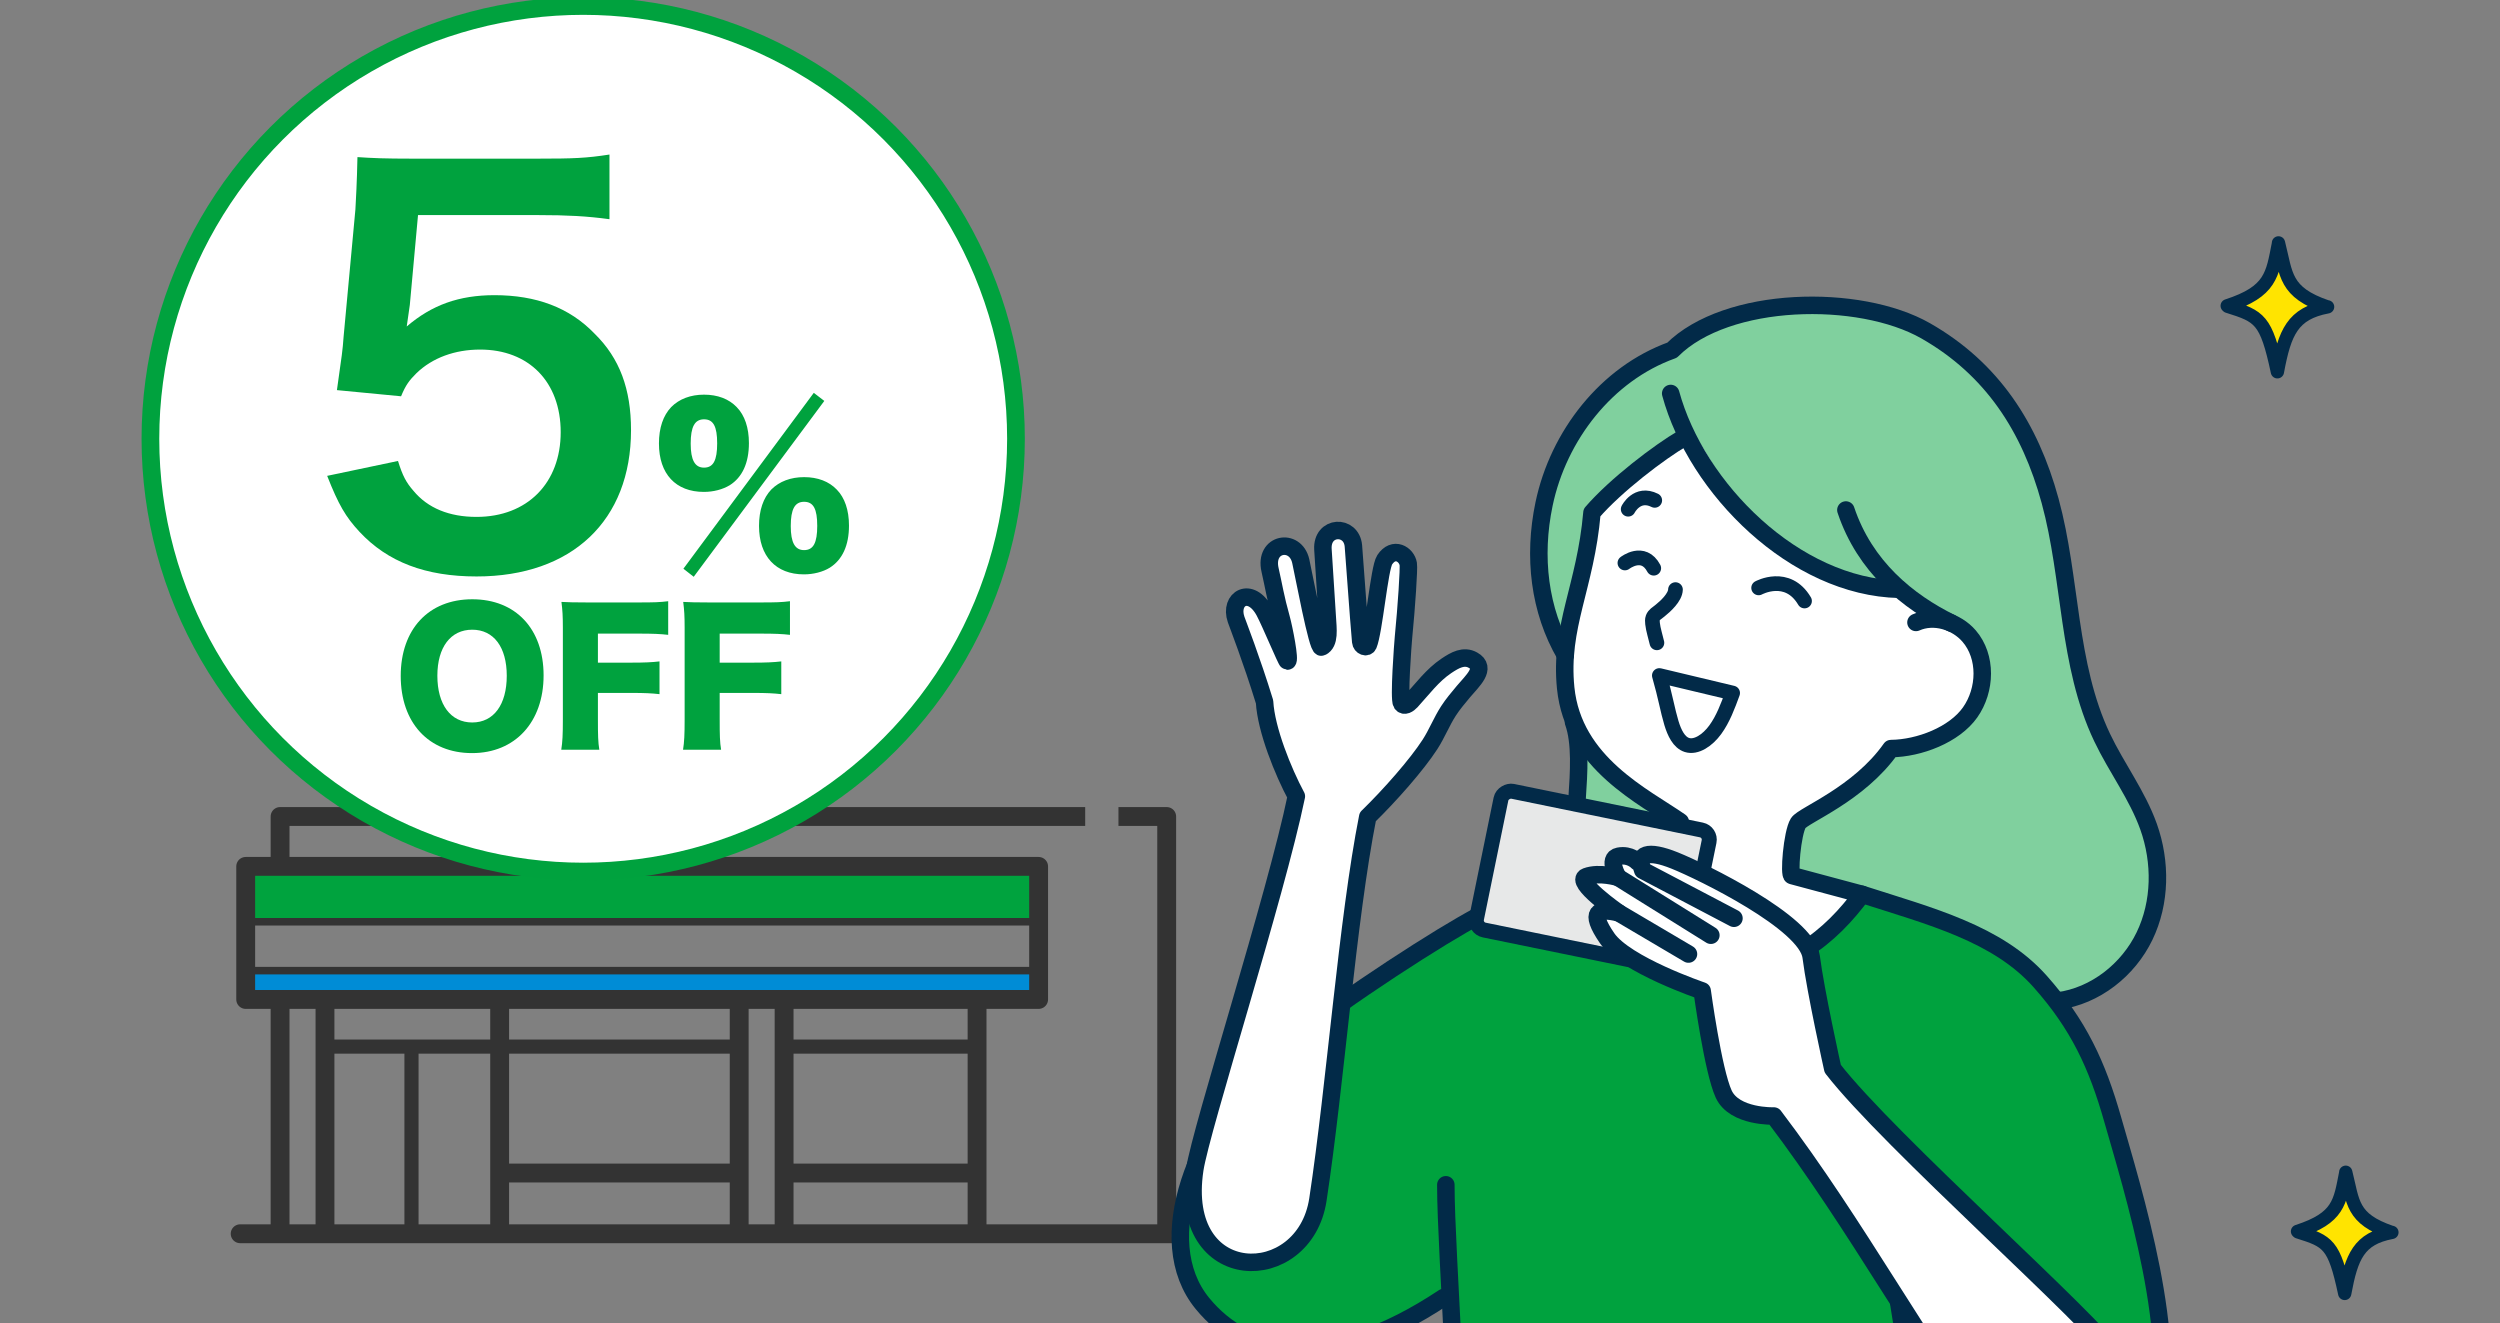
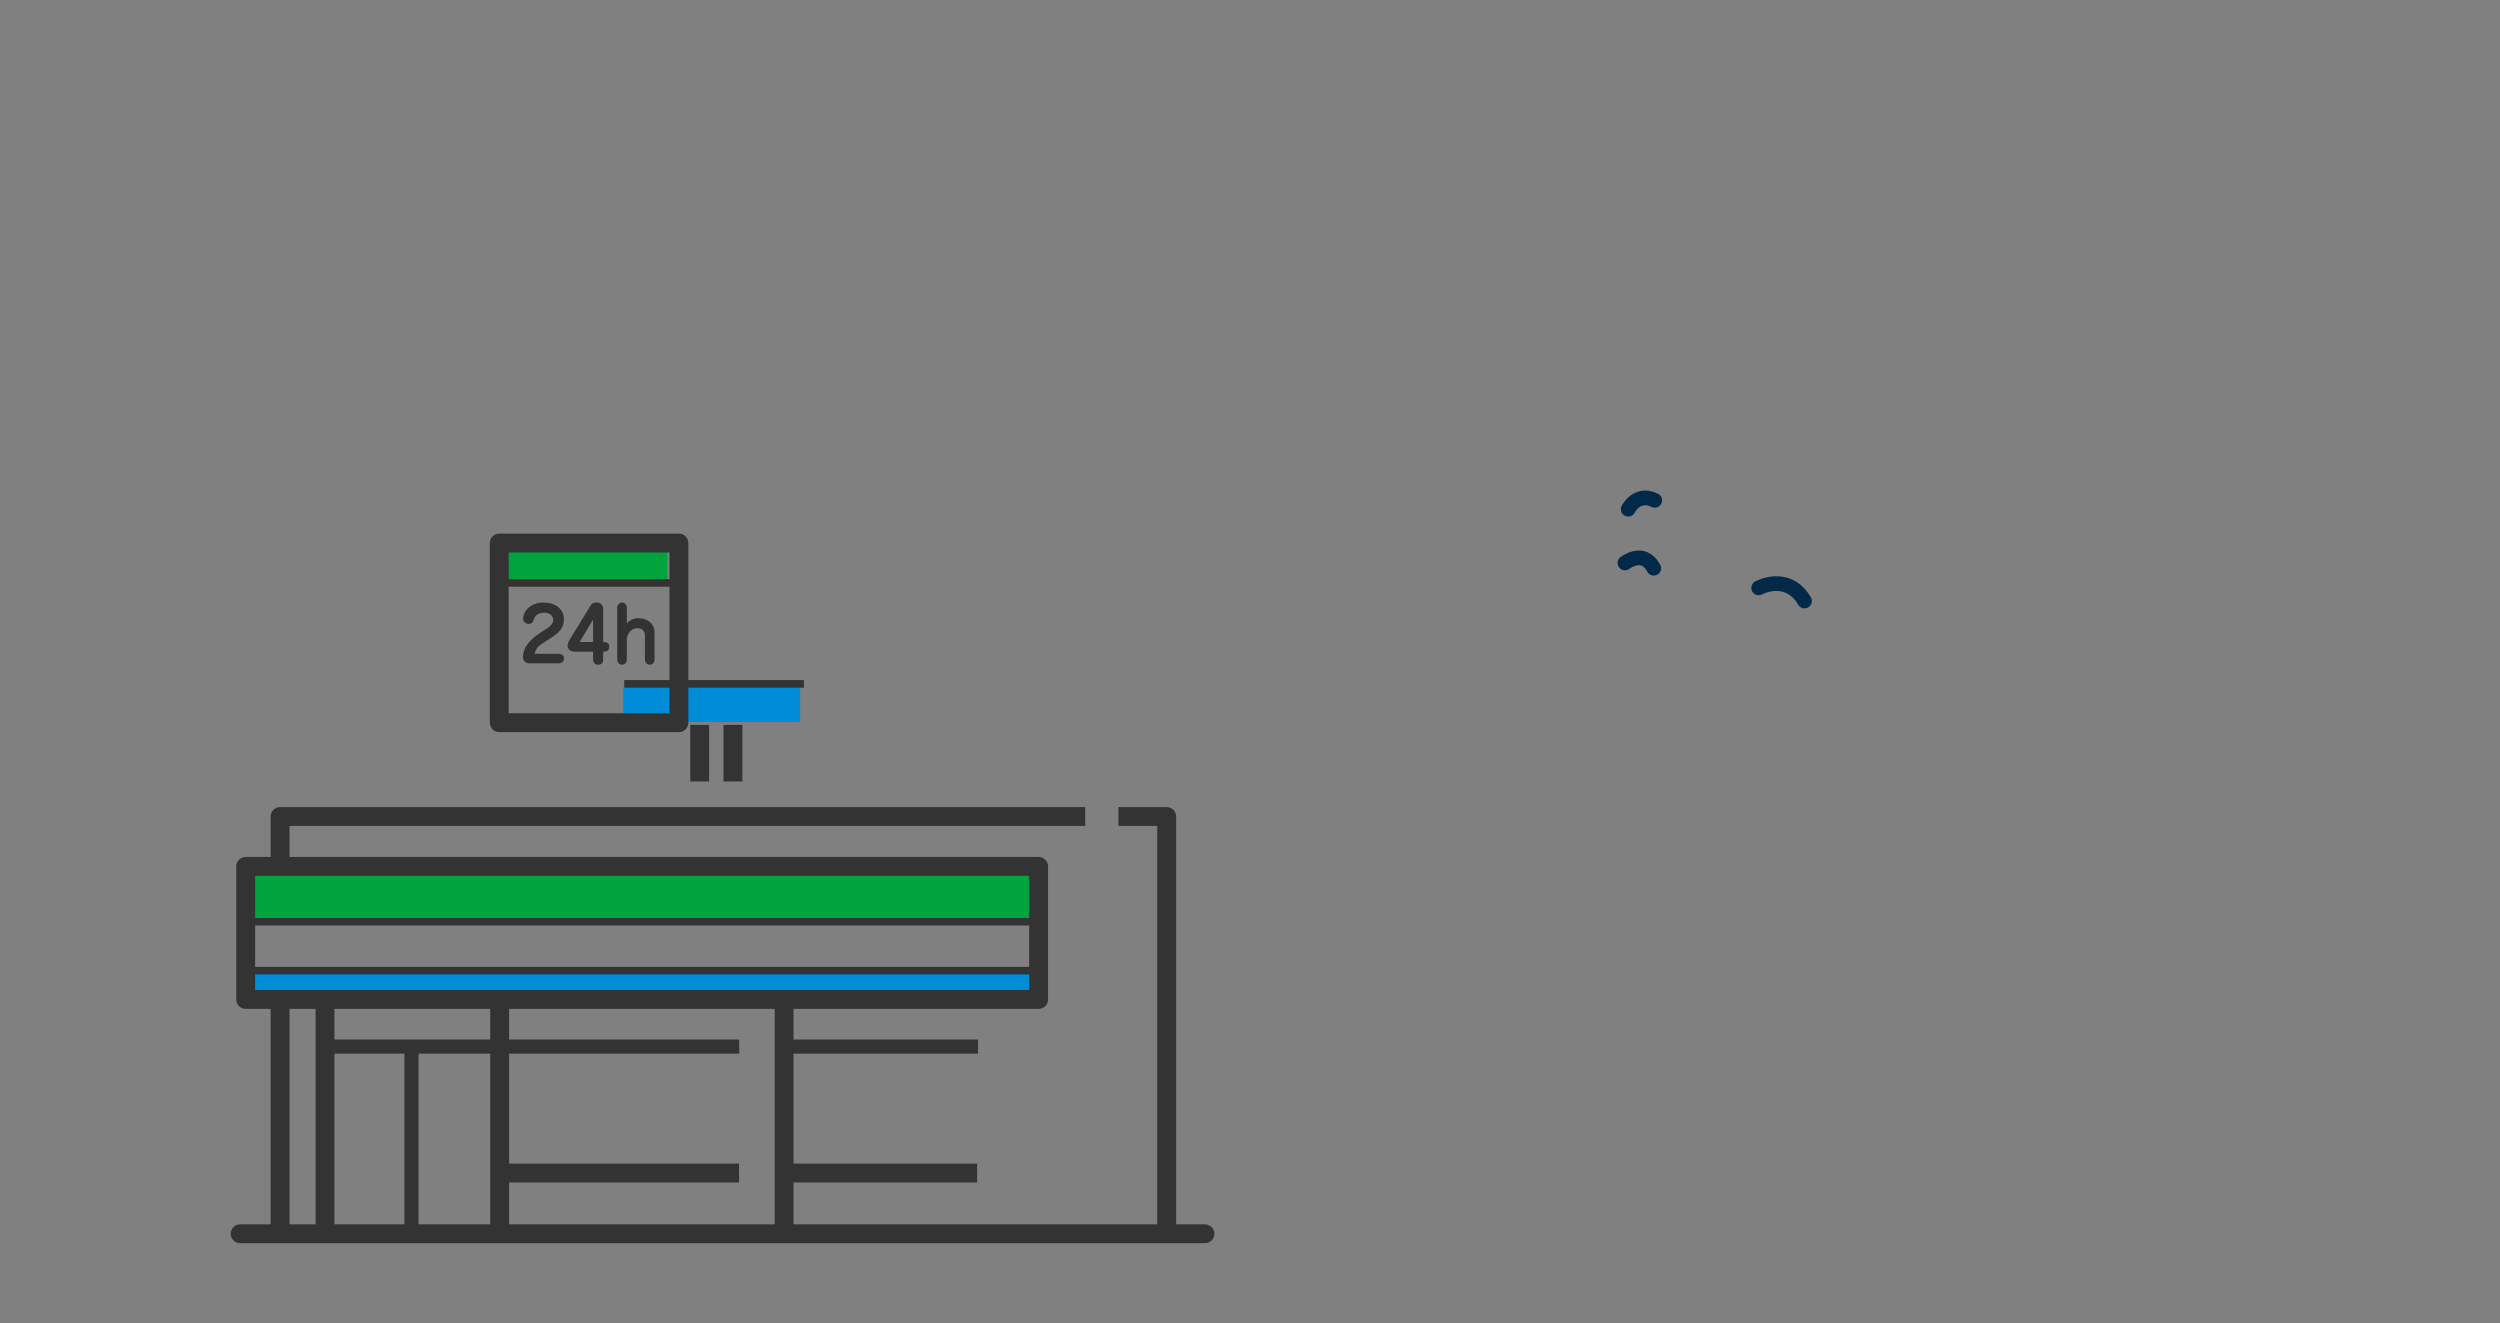
<svg xmlns="http://www.w3.org/2000/svg" id="_レイヤー_2" viewBox="0 0 220 116.459">
  <rect x="0" y="0" width="220" height="116.459" fill="#808080" stroke="none" />
  <defs>
    <style>.cls-1{fill:#00a33e;}.cls-1,.cls-2,.cls-3,.cls-4,.cls-5,.cls-6,.cls-7{stroke-width:0px;}.cls-8{stroke-width:.664px;}.cls-8,.cls-9,.cls-10,.cls-11,.cls-12,.cls-13,.cls-14,.cls-15,.cls-16,.cls-17{stroke-linejoin:round;}.cls-8,.cls-9,.cls-3,.cls-13,.cls-14,.cls-15,.cls-16{fill:none;}.cls-8,.cls-13,.cls-14,.cls-15{stroke:#333;}.cls-2{fill:#008cd6;}.cls-9,.cls-10,.cls-11,.cls-12,.cls-14,.cls-16,.cls-17{stroke-linecap:round;}.cls-9,.cls-10,.cls-11,.cls-12,.cls-16,.cls-17{stroke:#022a48;}.cls-9,.cls-11{stroke-width:1.539px;}.cls-10{fill:#e7e8e8;stroke-width:1.32px;}.cls-11,.cls-12,.cls-6,.cls-18{fill:#fff;}.cls-4{fill:#333;}.cls-12,.cls-16{stroke-width:1.293px;}.cls-5{fill:#80d09e;}.cls-13,.cls-14{stroke-width:1.66px;}.cls-19{clip-path:url(#clippath);}.cls-15{stroke-width:1.245px;}.cls-7{fill:#00a23e;}.cls-18{stroke:#00a23e;stroke-miterlimit:10;stroke-width:1.558px;}.cls-17{fill:#ffe400;stroke-width:1.172px;}</style>
    <clipPath id="clippath">
-       <rect class="cls-3" width="220" height="116.459" />
-     </clipPath>
+       </clipPath>
  </defs>
  <g id="_レイヤー_1-2">
    <rect class="cls-1" x="43.937" y="47.958" width="14.797" height="3.115" />
    <rect class="cls-2" x="54.841" y="60.418" width="15.576" height="3.115" />
    <rect class="cls-1" x="21.402" y="76.352" width="69.311" height="4.673" />
    <rect class="cls-2" x="21.791" y="85.308" width="69.311" height="2.336" />
    <rect class="cls-14" x="21.622" y="76.243" width="69.776" height="11.709" />
    <path class="cls-4" d="m46.622,58.374c-.279,0-.598-.126-.598-.571,0-1.056,1.022-1.786,1.48-2.084.863-.558,1.182-.77,1.182-1.181,0-.286-.252-.618-.79-.618-.717,0-.863.438-.923.604-.053.159-.126.385-.438.385-.232,0-.504-.173-.504-.478,0-.378.398-1.407,1.819-1.407,1.009,0,1.772.558,1.772,1.48,0,.79-.412,1.195-1.434,1.826-.757.465-.857.604-.949.737-.126.186-.186.385-.186.438,0,.027.033.033.053.033h2.031c.08,0,.491,0,.491.405,0,.126-.046.431-.491.431h-2.516Z" />
    <path class="cls-4" d="m53.079,58.029c0,.093,0,.465-.425.465-.1,0-.465-.013-.465-.478v-.67h-1.633c-.411,0-.611-.272-.611-.524,0-.173.106-.398.179-.524l1.846-3.007c.086-.146.239-.272.511-.272.445,0,.598.312.598.584v2.894c.179,0,.538,0,.538.425,0,.418-.359.425-.538.425v.684Zm-2.071-1.534h1.182v-1.972l-1.182,1.972Z" />
    <path class="cls-4" d="m57.598,58.056c0,.252-.192.438-.431.438-.286,0-.412-.292-.412-.445v-2.111c0-.166-.066-.657-.65-.657-.657,0-.943.637-.943.989v1.786c0,.246-.193.438-.438.438-.292,0-.411-.299-.411-.445v-4.58c0-.239.186-.445.438-.445.279,0,.412.272.412.438v1.407c.398-.471.91-.471,1.042-.471.69,0,1.394.425,1.394,1.275v2.383Z" />
-     <line class="cls-13" x1="85.982" y1="87.952" x2="85.982" y2="108.57" />
    <line class="cls-13" x1="69.001" y1="87.952" x2="69.001" y2="108.57" />
-     <line class="cls-13" x1="65.049" y1="87.952" x2="65.049" y2="108.57" />
    <line class="cls-13" x1="28.599" y1="87.952" x2="28.599" y2="108.57" />
    <line class="cls-13" x1="24.647" y1="87.952" x2="24.647" y2="108.57" />
    <polyline class="cls-13" points="98.424 71.852 102.669 71.852 102.669 108.57" />
    <polyline class="cls-13" points="24.647 76.048 24.647 71.852 95.496 71.852" />
    <line class="cls-14" x1="21.134" y1="108.57" x2="106.036" y2="108.57" />
    <line class="cls-13" x1="43.97" y1="87.952" x2="43.97" y2="108.57" />
    <line class="cls-13" x1="44" y1="103.227" x2="65.035" y2="103.227" />
    <line class="cls-13" x1="69.054" y1="103.227" x2="85.985" y2="103.227" />
    <line class="cls-15" x1="28.608" y1="92.101" x2="65.049" y2="92.101" />
    <line class="cls-15" x1="68.969" y1="92.101" x2="86.07" y2="92.101" />
    <line class="cls-15" x1="36.211" y1="92.255" x2="36.211" y2="108.57" />
    <line class="cls-8" x1="21.622" y1="85.417" x2="91.495" y2="85.417" />
    <line class="cls-8" x1="21.622" y1="81.117" x2="91.495" y2="81.117" />
    <line class="cls-13" x1="61.571" y1="68.768" x2="61.571" y2="63.791" />
    <line class="cls-13" x1="64.499" y1="68.768" x2="64.499" y2="63.791" />
    <rect class="cls-14" x="43.934" y="47.786" width="15.809" height="15.809" />
    <line class="cls-8" x1="54.935" y1="60.18" x2="70.744" y2="60.18" />
    <line class="cls-8" x1="44.031" y1="51.299" x2="59.84" y2="51.299" />
    <g class="cls-19">
      <circle class="cls-18" cx="51.321" cy="38.612" r="38.085" />
      <path class="cls-7" d="m35.023,40.563c.407,1.31.722,1.897,1.354,2.62,1.266,1.536,3.162,2.304,5.556,2.304,4.472,0,7.408-2.981,7.408-7.453,0-4.427-2.8-7.272-7.091-7.272-2.213,0-4.201.723-5.601,2.078-.632.632-.948,1.039-1.354,2.033l-5.646-.542c.452-3.207.497-3.433.587-4.697l1.039-11.202c.045-.813.135-2.349.18-4.607,1.355.091,2.394.136,4.788.136h11.111c3.117,0,4.247-.045,6.279-.362v5.691c-1.988-.271-3.749-.362-6.233-.362h-10.615l-.722,7.905c-.045.361-.135.994-.272,1.897,2.213-1.897,4.607-2.755,7.724-2.755,3.659,0,6.595,1.084,8.808,3.388,2.213,2.168,3.206,4.878,3.206,8.492,0,7.949-5.194,12.873-13.595,12.873-4.472,0-7.814-1.264-10.299-3.93-1.219-1.31-1.851-2.394-2.845-4.923l6.233-1.31Z" />
-       <path class="cls-7" d="m57.987,39.035c0-1.388.374-2.472,1.086-3.22.711-.712,1.707-1.085,2.882-1.085,1.192,0,2.188.373,2.882,1.103.694.712,1.068,1.797,1.068,3.167,0,1.743-.587,3.006-1.69,3.7-.623.373-1.424.587-2.277.587-2.473,0-3.95-1.583-3.95-4.252Zm14.552-3.754l-11.492,15.477-.907-.711,11.474-15.477.925.711Zm-11.758,3.754c0,1.459.373,2.117,1.174,2.117.818,0,1.156-.64,1.156-2.135,0-1.494-.338-2.117-1.156-2.117s-1.174.658-1.174,2.135Zm6.013,7.258c0-1.388.373-2.473,1.085-3.22.712-.711,1.708-1.085,2.882-1.085,1.192,0,2.188.373,2.882,1.103.694.711,1.068,1.797,1.068,3.166,0,1.744-.587,3.006-1.69,3.7-.605.373-1.441.587-2.277.587-2.473,0-3.949-1.601-3.949-4.252Zm2.793,0c0,1.459.373,2.117,1.173,2.117.818,0,1.157-.64,1.157-2.135s-.338-2.117-1.157-2.117-1.173.658-1.173,2.135Z" />
+       <path class="cls-7" d="m57.987,39.035c0-1.388.374-2.472,1.086-3.22.711-.712,1.707-1.085,2.882-1.085,1.192,0,2.188.373,2.882,1.103.694.712,1.068,1.797,1.068,3.167,0,1.743-.587,3.006-1.69,3.7-.623.373-1.424.587-2.277.587-2.473,0-3.95-1.583-3.95-4.252Zm14.552-3.754l-11.492,15.477-.907-.711,11.474-15.477.925.711Zm-11.758,3.754c0,1.459.373,2.117,1.174,2.117.818,0,1.156-.64,1.156-2.135,0-1.494-.338-2.117-1.156-2.117s-1.174.658-1.174,2.135Zm6.013,7.258c0-1.388.373-2.473,1.085-3.22.712-.711,1.708-1.085,2.882-1.085,1.192,0,2.188.373,2.882,1.103.694.711,1.068,1.797,1.068,3.166,0,1.744-.587,3.006-1.69,3.7-.605.373-1.441.587-2.277.587-2.473,0-3.949-1.601-3.949-4.252Zc0,1.459.373,2.117,1.173,2.117.818,0,1.157-.64,1.157-2.135s-.338-2.117-1.157-2.117-1.173.658-1.173,2.135Z" />
      <path class="cls-7" d="m47.836,59.434c0,4.113-2.508,6.839-6.294,6.839-3.817,0-6.278-2.664-6.278-6.792,0-4.113,2.461-6.745,6.294-6.745,3.832,0,6.278,2.617,6.278,6.699Zm-3.241.031c0-2.524-1.153-4.051-3.038-4.051-1.901,0-3.069,1.542-3.069,4.051,0,2.539,1.168,4.113,3.069,4.113,1.885,0,3.038-1.558,3.038-4.113Z" />
      <path class="cls-7" d="m52.616,63.266c0,1.465.015,2.025.124,2.711h-3.349c.109-.686.141-1.308.141-2.664v-8.07c0-1.028-.032-1.542-.125-2.275.639.031,1.075.047,2.274.047h4.502c1.371,0,1.885-.016,2.618-.109v2.96c-.686-.078-1.293-.109-2.603-.109h-3.582v2.555h2.928c1.215,0,1.807-.031,2.493-.109v2.882c-.686-.078-1.309-.109-2.493-.109h-2.928v2.29Z" />
      <path class="cls-7" d="m63.332,63.266c0,1.465.015,2.025.124,2.711h-3.349c.109-.686.141-1.308.141-2.664v-8.07c0-1.028-.032-1.542-.125-2.275.639.031,1.075.047,2.274.047h4.502c1.371,0,1.885-.016,2.618-.109v2.96c-.686-.078-1.293-.109-2.603-.109h-3.582v2.555h2.928c1.215,0,1.807-.031,2.493-.109v2.882c-.686-.078-1.309-.109-2.493-.109h-2.928v2.29Z" />
-       <path class="cls-5" d="m180.771,88.382c1.447-.486,2.893-1.02,4.19-1.826,4.056-2.52,6.171-7.802,4.976-12.424-.753-2.913-2.62-5.384-4.094-8.007-1.569-2.793-2.717-5.822-3.393-8.953-1.11-5.143-.964-10.585-2.89-15.481-1.239-11.813-20.72-19.69-32.417-10.873-5.571.831-16.393,14.15-9.424,26.599,2.755,5.769-.248,12.808,1.559,18.94" />
      <path class="cls-7" d="m141.774,77.119c-5.092.227-8.831,1.815-13.097,4.273-4.211,2.427-13.518,7.943-16.728,11.593-7.07,8.038-10.427,16.49-5.822,22.086,3.863,4.694,8.857,6.488,21.108-1.021,0,0,1.246,12.154,1.246,24.666,0,0,5.196,3.892,16.04,6.842,11.255,3.063,26.551,1.094,26.551,1.094.983-7.301,2.18-13.592,2.612-16.801,0,0,9.696,6.344,15.683-3.679,2.949-4.937-1.801-21.857-3.438-27.622-1.383-4.874-3.022-8.375-6.382-12.167-3.766-4.249-9.696-5.753-15.69-7.683" />
      <path class="cls-6" d="m166.126,51.192c-11.84-.628-15.812-11.942-16.939-12.693-.159-.106-9.636,6.645-9.638,7.025-.032,6.422-7.63,18.781,7.827,26.462.748.372-.262,4.791-.262,4.791,0,0-5.307.471-5.243.648,3.185,8.83,13.754,12.514,21.701,1.138.095-.135-5.859-1.509-5.859-1.509,0,0,.365-4.817.672-4.976,4.433-2.296,8.317-6.361,8.666-6.332,6.422.531,10.375-7.263,5.109-10.525l-6.034-4.028Z" />
      <path class="cls-9" d="m148.09,38.572c-2.04,1.181-5.923,4.135-7.996,6.541-.569,6.564-2.861,9.993-2.313,15.433.667,6.622,6.895,9.549,10.084,11.77-.021.306.129,2.817-.642,3.954-2.952.718-5.449.85-5.449.85,0,0,2.222,7.815,8.987,8.373,6.336.523,10.427-3.185,13.095-6.792l-6.142-1.647c-.31.038-.006-3.769.533-4.625.441-.701,5.319-2.52,8.159-6.554,2.494-.025,5.58-1.215,6.968-3.187s1.484-4.888-.09-6.714c-1.127-1.307-3.104-1.903-4.679-1.199" />
      <path class="cls-9" d="m147.021,34.625c2.279,8.369,10.939,17.039,20.102,17.232" />
      <path class="cls-9" d="m181.121,88.079c3.268-.439,6.161-2.729,7.595-5.699,1.434-2.969,1.467-6.522.36-9.628-.992-2.784-2.821-5.185-4.091-7.854-3.063-6.436-2.699-13.941-4.574-20.818-1.769-6.487-5.109-11.634-10.949-14.967-5.84-3.332-17.513-3.102-22.318,1.703-5.773,2.068-10.01,7.53-11.266,13.533-.971,4.637-.429,9.355,1.867,13.294" />
      <path class="cls-9" d="m138.469,63.55c.649,1.831.465,4.441.317,6.691-.148,2.25.158,5.811,1.158,6.742" />
      <path class="cls-9" d="m162.437,44.881c1.669,4.991,5.449,8.067,9.282,9.952" />
      <path class="cls-9" d="m163.856,78.7c5.994,1.93,11.924,3.434,15.69,7.683,3.36,3.791,4.999,7.293,6.382,12.167,1.636,5.765,6.146,19.994,3.612,27.177-1.765,5.005-9.282,8.115-15.057,4.655-3.465-2.077-6.228-7.612-7.388-15.674" />
      <path class="cls-9" d="m141.774,77.119c-5.092.227-8.831,1.815-13.097,4.273-4.211,2.427-13.148,8.305-16.728,11.593-6.621,6.078-10.728,16.14-6.123,21.735,3.863,4.694,10.824,6.35,21.223-.544" />
      <path class="cls-9" d="m173.682,129.851c-.921,3.071-1.431,9.936-2.612,16.801,0,0-15.296,1.968-26.551-1.094-10.844-2.951-16.255-6.499-16.255-6.499.457-11.152-1.031-28.63-1.031-34.799" />
      <path class="cls-16" d="m147.441,51.885c-.016.673-.862,1.461-1.39,1.878-.226.178-.499.333-.599.603-.06.162-.046.34-.028.512.055.525.269,1.176.384,1.691" />
      <path class="cls-12" d="m146.024,59.445c2.149.514,4.299,1.027,6.448,1.541-.414,1.131-.845,2.292-1.527,3.228-.682.936-1.684,1.603-2.495,1.344-.705-.225-1.105-1.073-1.366-1.934-.332-1.096-.52-2.298-1.061-4.179Z" />
-       <path class="cls-11" d="m114.078,70.073c-1.162-2.159-2.659-5.86-2.796-8.308-1.139-3.709-2.364-6.845-2.503-7.248-.636-1.854,1.277-2.976,2.497-.691.523.979,1.916,4.336,2.013,4.348.285.035-.312-2.941-.536-3.736-.52-1.85-.67-2.896-.987-4.279-.548-2.388,2.224-2.851,2.698-.786.248,1.081,1.481,7.75,1.83,7.574.75-.379.565-1.56.5-2.705-.137-2.395-.265-3.943-.377-5.906-.12-2.1,2.507-2.199,2.681-.301.094,1.021.438,6.166.647,8.442.039.42.535.571.662.274.493-1.158.968-6.765,1.444-7.486.796-1.205,1.933-.49,2.076.365.067.399-.15,3.699-.422,6.477-.045.463-.421,5.408-.161,5.794.22.326.616.049.83-.185.995-1.087,1.885-2.303,3.109-3.123.759-.508,1.53-.946,2.329-.504,1.274.704-.073,1.86-.825,2.763-.461.554-.93,1.103-1.321,1.708-.609.942-1.018,2.003-1.626,2.945-1.15,1.781-3.534,4.494-5.479,6.381-1.794,9.066-2.837,23.471-4.385,33.672-1.18,7.779-12.413,7.751-10.835-2.654.544-3.588,7.141-24.117,8.937-32.832Z" />
      <rect class="cls-10" x="133.937" y="68.094" width="12.46" height="18.691" rx=".865" ry=".865" transform="translate(36.188 199.227) rotate(-78.43)" />
      <path class="cls-11" d="m144.095,75.839s-.626-.691-1.659-.492-.047,1.863-.047,1.863c0,0-1.659-.492-2.795-.07s2.846,3.189,2.846,3.189c-1.822-.431-2.633-.13-1.02,2.225s8.371,4.645,8.371,4.645c0,0,.949,7.032,1.895,9.081.945,2.049,4.417,1.929,4.417,1.929,7.377,9.713,13.059,20.461,19.779,29.31,5.859,7.715,15.818.661,10.388-8.04-1.952-3.128-20.087-19.096-24.989-25.433,0,0-1.524-6.855-1.899-9.854s-9.617-7.505-12.004-8.465-3.36-.598-2.818.862l8.028,4.219" />
      <path id="_パス_" class="cls-17" d="m210.487,108.449c-2.906.551-3.546,2.111-4.153,5.373h-0c-.931-4.363-1.465-4.581-4.107-5.415l-.045-.045c3.644-1.184,3.731-2.565,4.243-5.162l0-.042c.667,2.632.494,4.085,4.017,5.289" />
      <path id="_パス_-2" class="cls-17" d="m204.828,27.002c-3.091.586-3.771,2.245-4.417,5.715h-0c-.99-4.64-1.558-4.872-4.369-5.76l-.048-.047c3.875-1.259,3.968-2.728,4.513-5.49l0-.045c.71,2.8.525,4.344,4.272,5.625" />
      <line class="cls-11" x1="142.39" y1="77.211" x2="150.556" y2="82.301" />
      <line class="cls-11" x1="148.586" y1="83.956" x2="142.44" y2="80.33" />
    </g>
    <path class="cls-16" d="m143.281,44.811s.779-1.558,2.336-.779" />
    <path class="cls-16" d="m142.992,49.542s1.615-1.269,2.538.461" />
    <path class="cls-16" d="m154.76,51.734s2.538-1.384,4.038,1.154" />
  </g>
</svg>